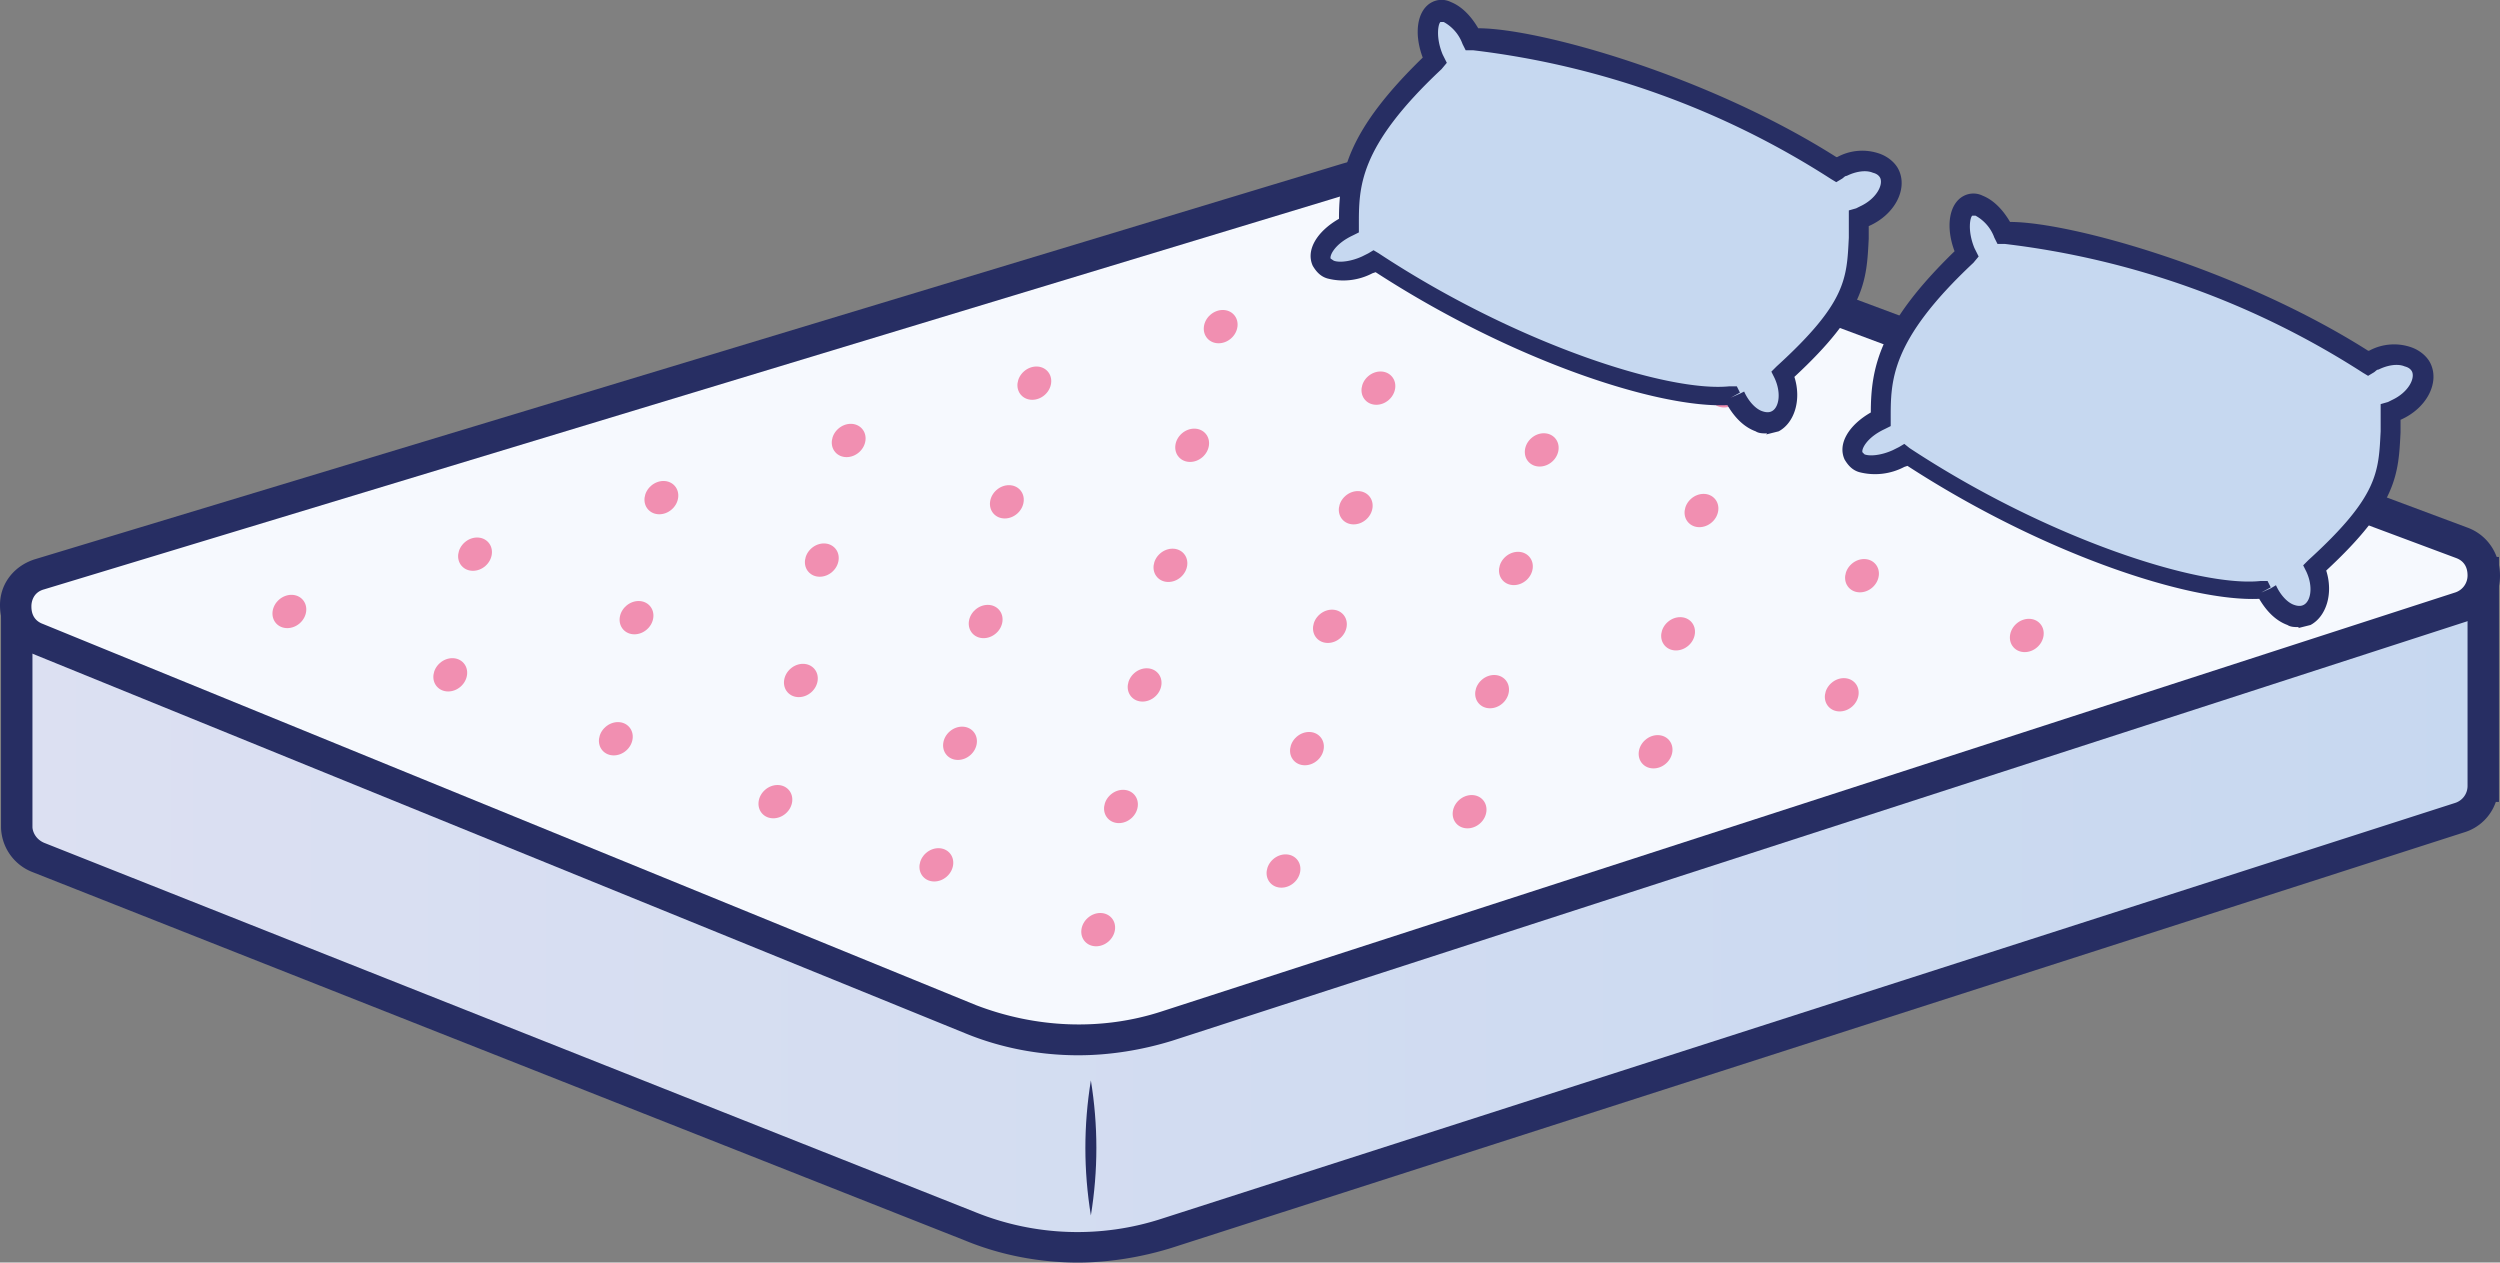
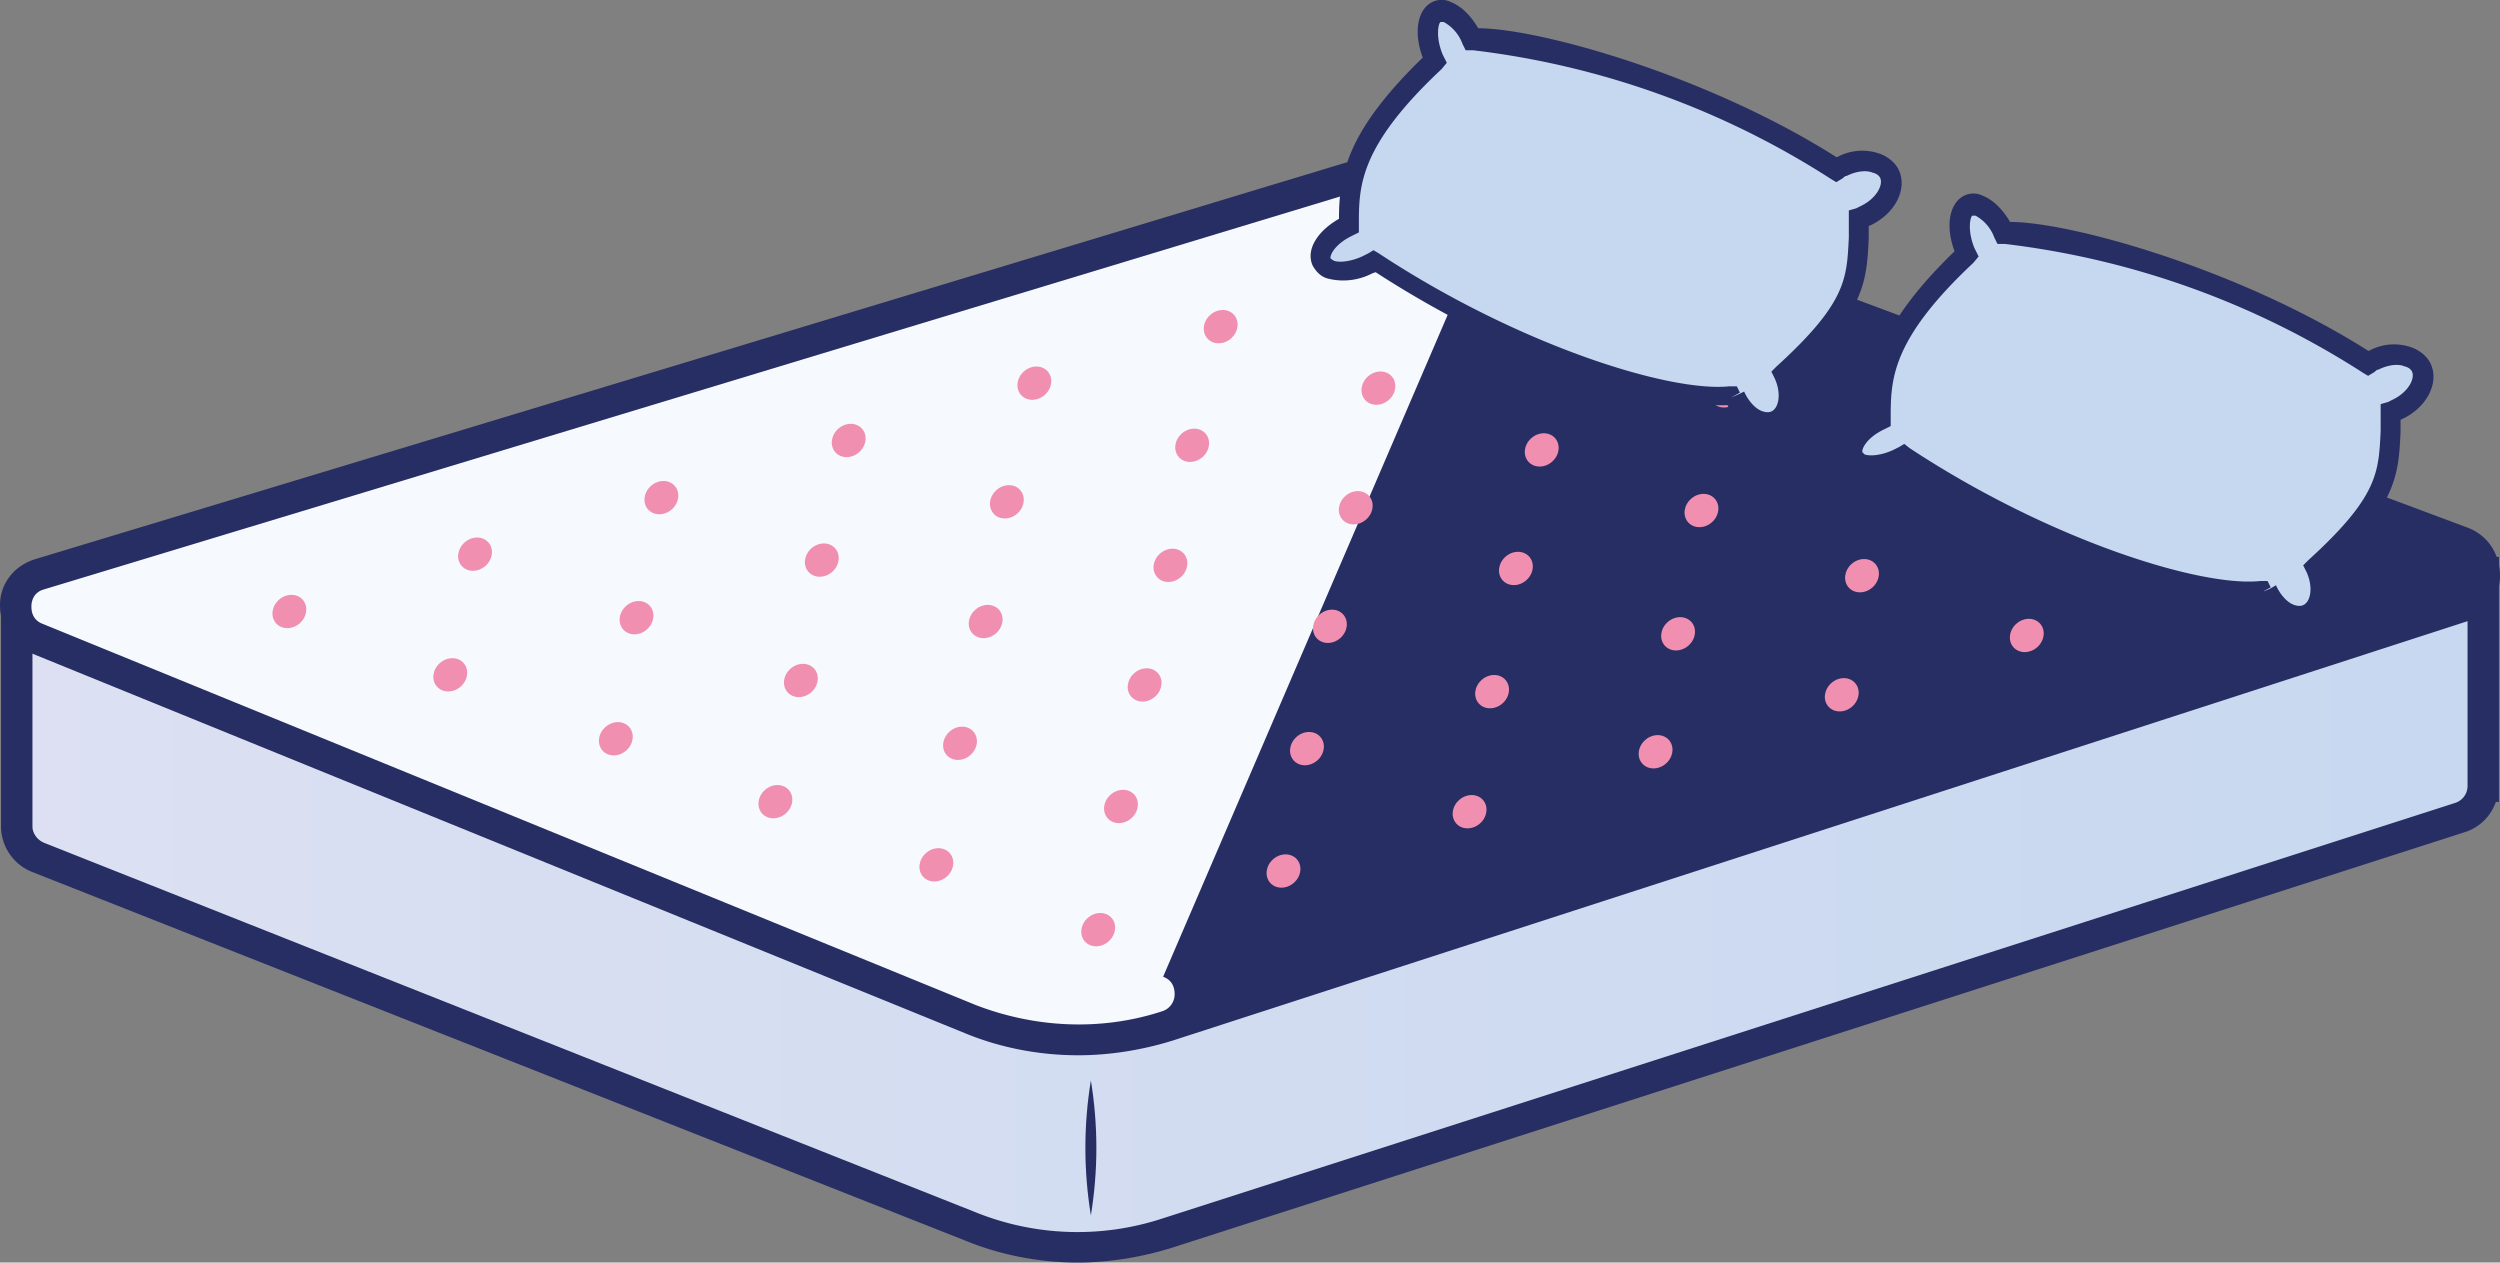
<svg xmlns="http://www.w3.org/2000/svg" id="Layer_2" viewBox="0 0 238.8 120.6">
  <rect x="0" y="0" width="238.8" height="120.6" fill="#808080" stroke="none" />
  <defs>
    <linearGradient id="linear-gradient" x1="1.6" x2="237.3" y1="73.8" y2="73.8" gradientUnits="userSpaceOnUse">
      <stop offset="0" stop-color="#dce0f2" />
      <stop offset="1" stop-color="#c7d8f0" />
    </linearGradient>
    <style>.cls-3,.cls-4,.cls-5{stroke-width:0}.cls-3{fill:#272e63}.cls-4{fill:#c6d8f0}.cls-5{fill:#f18fb1}</style>
  </defs>
  <g id="Layer_1-2">
    <path fill="url(#linear-gradient)" stroke-width="0" d="M237.3 54.7h-24v6.2l-85.2-31a24 24 0 0 0-15.2-.5l-87.3 37v-7.8h-24V79a3 3 0 0 0 2.1 2.9l89 35.3c6 2.4 12.7 2.6 18.9.6l123.5-39.7a3.3 3.3 0 0 0 2.3-3V54.7Z" />
    <path d="M103 120.6c-3.7 0-7.4-.7-10.8-2.1L3.1 83.3a4.7 4.7 0 0 1-3-4.2v-22h27v7L112.5 28c5.3-1.6 11-1.4 16.1.5l83.1 30.3v-5.6h27v23.4h-.3a4.6 4.6 0 0 1-3 2.9l-123.5 39.7c-2.9.9-6 1.4-9 1.4ZM3.1 60.1V79c0 .3.2 1.1 1.1 1.5l89 35.3a26 26 0 0 0 17.8.6l123.5-39.7a1.7 1.7 0 0 0 1.2-1.6V56.2h-21v6.9l-87.2-31.7a22 22 0 0 0-14.1-.5L24.1 68.6v-8.5h-21Z" class="cls-3" />
    <path fill="#f6f9fe" stroke-width="0" d="m3.6 61 89.1 36.4c6 2.4 12.7 2.6 18.9.6l123.5-40c2.9-.9 3-5.1.1-6.2l-91.6-34.2a24 24 0 0 0-15.2-.5L3.8 54.8c-3 .9-3.1 5-.3 6.2Z" />
-     <path d="M103 100.8c-3.7 0-7.4-.7-10.8-2.1L3 62.4c-1.9-.8-3-2.6-3-4.6 0-2.1 1.4-3.8 3.4-4.4L128 15.7c5.3-1.6 11-1.4 16.1.5l91.6 34.2c1.9.7 3.1 2.5 3.1 4.6s-1.3 3.8-3.3 4.4L112 99.4c-2.9.9-6 1.4-9 1.4Zm32.3-83.2a23 23 0 0 0-6.4.9L4.2 56.3c-1.1.3-1.2 1.3-1.2 1.6s0 1.3 1.1 1.7L93.2 96c5.7 2.2 12 2.5 17.8.6l123.5-40a1.7 1.7 0 0 0 1.2-1.6c0-.3 0-1.3-1.1-1.7L143 19.1c-2.5-.9-5.1-1.4-7.8-1.4Z" class="cls-3" />
+     <path d="M103 100.8c-3.7 0-7.4-.7-10.8-2.1L3 62.4c-1.9-.8-3-2.6-3-4.6 0-2.1 1.4-3.8 3.4-4.4L128 15.7c5.3-1.6 11-1.4 16.1.5l91.6 34.2c1.9.7 3.1 2.5 3.1 4.6s-1.3 3.8-3.3 4.4L112 99.4c-2.9.9-6 1.4-9 1.4Zm32.3-83.2a23 23 0 0 0-6.4.9L4.2 56.3c-1.1.3-1.2 1.3-1.2 1.6s0 1.3 1.1 1.7L93.2 96c5.7 2.2 12 2.5 17.8.6a1.7 1.7 0 0 0 1.2-1.6c0-.3 0-1.3-1.1-1.7L143 19.1c-2.5-.9-5.1-1.4-7.8-1.4Z" class="cls-3" />
    <ellipse cx="104.9" cy="88.8" class="cls-5" rx="1.7" ry="1.5" transform="rotate(-41.3 104.9 88.8)" />
    <ellipse cx="122.6" cy="83.2" class="cls-5" rx="1.7" ry="1.5" transform="rotate(-41.3 122.6 83.2)" />
    <ellipse cx="140.4" cy="77.6" class="cls-5" rx="1.7" ry="1.5" transform="rotate(-41.3 140.3 77.6)" />
    <ellipse cx="158.1" cy="71.9" class="cls-5" rx="1.7" ry="1.5" transform="rotate(-41.3 158 71.8)" />
    <ellipse cx="175.9" cy="66.3" class="cls-5" rx="1.7" ry="1.5" transform="rotate(-41.3 176 66.3)" />
    <ellipse cx="193.6" cy="60.7" class="cls-5" rx="1.7" ry="1.5" transform="rotate(-41.3 193.6 60.7)" />
-     <ellipse cx="211.4" cy="55" class="cls-5" rx="1.7" ry="1.5" transform="rotate(-41.3 211.4 55.1)" />
    <ellipse cx="89.4" cy="82.7" class="cls-5" rx="1.7" ry="1.5" transform="rotate(-41.3 89.3 82.6)" />
    <ellipse cx="107.1" cy="77.1" class="cls-5" rx="1.7" ry="1.5" transform="rotate(-41.3 107 77.1)" />
    <ellipse cx="124.8" cy="71.6" class="cls-5" rx="1.7" ry="1.5" transform="rotate(-41.3 124.7 71.5)" />
    <ellipse cx="142.5" cy="66" class="cls-5" rx="1.7" ry="1.5" transform="rotate(-41.3 142.6 66)" />
    <ellipse cx="160.2" cy="60.5" class="cls-5" rx="1.7" ry="1.5" transform="rotate(-41.3 160.3 60.4)" />
    <ellipse cx="177.9" cy="54.9" class="cls-5" rx="1.7" ry="1.5" transform="rotate(-41.3 178 55)" />
    <ellipse cx="195.6" cy="49.4" class="cls-5" rx="1.7" ry="1.5" transform="rotate(-41.3 195.6 49.3)" />
    <ellipse cx="74" cy="76.6" class="cls-5" rx="1.7" ry="1.5" transform="rotate(-41.3 74 76.5)" />
    <ellipse cx="91.7" cy="71" class="cls-5" rx="1.7" ry="1.5" transform="rotate(-41.3 91.7 71)" />
    <ellipse cx="109.4" cy="65.4" class="cls-5" rx="1.7" ry="1.5" transform="rotate(-41.3 109.4 65.5)" />
    <ellipse cx="127.1" cy="59.8" class="cls-5" rx="1.7" ry="1.5" transform="rotate(-41.3 127.1 59.9)" />
    <ellipse cx="144.8" cy="54.3" class="cls-5" rx="1.7" ry="1.5" transform="rotate(-41.3 144.8 54.3)" />
    <ellipse cx="162.5" cy="48.7" class="cls-5" rx="1.7" ry="1.5" transform="rotate(-41.3 162.6 48.7)" />
    <ellipse cx="180.3" cy="43.1" class="cls-5" rx="1.7" ry="1.5" transform="rotate(-41.3 180.3 43)" />
    <ellipse cx="58.8" cy="70.5" class="cls-5" rx="1.7" ry="1.5" transform="rotate(-41.3 58.9 70.5)" />
    <ellipse cx="76.5" cy="65" class="cls-5" rx="1.7" ry="1.5" transform="rotate(-41.3 76.5 65)" />
    <ellipse cx="94.2" cy="59.5" class="cls-5" rx="1.7" ry="1.5" transform="rotate(-41.3 94 59.5)" />
    <ellipse cx="111.8" cy="54" class="cls-5" rx="1.7" ry="1.5" transform="rotate(-41.3 111.8 54)" />
    <ellipse cx="129.5" cy="48.5" class="cls-5" rx="1.7" ry="1.5" transform="rotate(-41.3 129.5 48.5)" />
    <ellipse cx="147.2" cy="43" class="cls-5" rx="1.7" ry="1.5" transform="rotate(-41.3 147.2 42.9)" />
    <ellipse cx="164.9" cy="37.4" class="cls-5" rx="1.7" ry="1.5" transform="rotate(-41.3 164.8 37.4)" />
    <ellipse cx="43.1" cy="64.5" class="cls-5" rx="1.7" ry="1.5" transform="rotate(-41.3 43 64.6)" />
    <ellipse cx="60.8" cy="59" class="cls-5" rx="1.7" ry="1.5" transform="rotate(-41.3 60.8 59)" />
    <ellipse cx="78.5" cy="53.5" class="cls-5" rx="1.7" ry="1.5" transform="rotate(-41.3 78.5 53.5)" />
    <ellipse cx="96.2" cy="48" class="cls-5" rx="1.7" ry="1.5" transform="rotate(-41.3 96.1 48)" />
    <ellipse cx="113.9" cy="42.6" class="cls-5" rx="1.7" ry="1.5" transform="rotate(-41.3 113.8 42.6)" />
    <ellipse cx="131.6" cy="37.1" class="cls-5" rx="1.7" ry="1.5" transform="rotate(-41.3 131.6 37)" />
    <ellipse cx="149.3" cy="31.6" class="cls-5" rx="1.7" ry="1.5" transform="rotate(-41.3 149.3 31.6)" />
    <ellipse cx="27.6" cy="58.5" class="cls-5" rx="1.7" ry="1.5" transform="rotate(-41.3 27.5 58.4)" />
    <ellipse cx="45.4" cy="53" class="cls-5" rx="1.7" ry="1.5" transform="rotate(-41.3 45.3 53)" />
    <ellipse cx="63.2" cy="47.6" class="cls-5" rx="1.7" ry="1.5" transform="rotate(-41.3 63.1 47.6)" />
    <ellipse cx="81" cy="42.1" class="cls-5" rx="1.7" ry="1.5" transform="rotate(-41.3 81 42)" />
    <ellipse cx="98.8" cy="36.6" class="cls-5" rx="1.7" ry="1.5" transform="rotate(-41.3 98.8 36.6)" />
    <ellipse cx="116.6" cy="31.2" class="cls-5" rx="1.7" ry="1.5" transform="rotate(-41.3 116.6 31.2)" />
    <ellipse cx="134.4" cy="25.7" class="cls-5" rx="1.7" ry="1.5" transform="rotate(-41.3 134.4 25.8)" />
    <path d="M104.2 103.2c.7 4.3.7 8.6 0 12.9-.7-4.3-.7-8.6 0-12.9Z" class="cls-3" />
    <path d="M231.4 35.2c-.6-1.3-2.6-1.7-4.5-.8l-.6.3a82.2 82.2 0 0 0-34.8-12.5c-.9-1.9-2.4-3.1-3.4-2.6s-1.1 2.5-.3 4.4v.2c-7.9 7.4-8.3 11.3-8.2 15.8-1.9.9-3.1 2.5-2.6 3.5s2.4 1.2 4.3.3l.7-.4c13.3 8.7 28 13.5 34.2 12.8v.1c.9 2 2.6 3 3.9 2.4 1.3-.6 1.6-2.6.8-4.5 8-7.3 6.9-9.7 7.3-14.8l.5-.2c1.9-.9 3-2.7 2.4-4Z" class="cls-4" />
    <path d="M219.6 59.9c-.4 0-.8 0-1.1-.2-1.1-.4-2-1.3-2.7-2.5-6.6.3-20.5-4.2-33.6-12.7l-.3.1a6 6 0 0 1-4.3.5c-.7-.2-1.1-.7-1.4-1.2-.7-1.5.4-3.3 2.5-4.5 0-4.4.9-8.5 8-15.4-.9-2.4-.5-4.6.9-5.3a2 2 0 0 1 1.8 0c1 .4 1.9 1.3 2.6 2.5 5.8 0 21.9 4.5 34.2 12.3h.1a5 5 0 0 1 4.1-.3c.8.3 1.5.9 1.8 1.6.8 1.8-.4 4.2-2.9 5.3v1.2c-.2 4-.3 6.9-7.1 13.2.7 2.2 0 4.4-1.5 5.2l-1.2.3Zm-2.2-4c.4.9 1.1 1.7 1.8 1.9.3.1.6.1.8 0 .7-.3 1-1.7.3-3.2l-.3-.6.5-.5c6.7-6.1 6.7-8.4 6.9-12.3v-2.6l.7-.2.4-.2c1.5-.7 2.2-2 1.9-2.7-.1-.2-.3-.4-.7-.5-.7-.3-1.7-.1-2.5.3-.2 0-.3.2-.5.3l-.5.3-.5-.3a80.7 80.7 0 0 0-34.2-12.3h-.7l-.3-.6a3.9 3.9 0 0 0-1.8-2.1h-.3c-.2.1-.5 1.4.2 3.1l.4.8-.5.6c-8 7.5-7.9 11.3-7.9 15v.6l-.6.3c-1.7.8-2.2 1.9-2.1 2.2l.2.2c.5.2 1.6.1 2.7-.4l.6-.3.5-.3.5.4c13.2 8.7 27.7 13.3 33.5 12.7h.7l.3.6-.9.5.9-.4Z" class="cls-3" />
    <path d="M180.6 16.6c-.6-1.3-2.6-1.7-4.5-.8l-.6.3a82.2 82.2 0 0 0-34.8-12.5c-.9-1.9-2.4-3.1-3.4-2.6s-1.1 2.5-.3 4.4v.2c-7.9 7.4-8.3 11.3-8.2 15.8-1.9.9-3.1 2.5-2.6 3.5s2.4 1.2 4.3.3l.7-.4c13.3 8.7 28 13.5 34.2 12.8v.1c.9 2 2.6 3 3.9 2.4 1.3-.6 1.6-2.6.8-4.5 8-7.3 6.9-9.7 7.3-14.8l.5-.2c1.9-.9 3-2.7 2.4-4Z" class="cls-4" />
    <path d="M168.8 41.4c-.4 0-.8 0-1.1-.2-1.1-.4-2-1.3-2.7-2.5-6.6.3-20.5-4.2-33.6-12.7l-.3.1a6 6 0 0 1-4.3.5c-.7-.2-1.1-.7-1.4-1.2-.7-1.5.4-3.3 2.5-4.5 0-4.4.9-8.5 8-15.4-.9-2.4-.5-4.6.9-5.3a2 2 0 0 1 1.8 0c1 .4 1.9 1.3 2.6 2.5 5.8 0 21.9 4.5 34.2 12.3h.1a5 5 0 0 1 4.1-.3c.8.3 1.5.9 1.8 1.6.8 1.8-.4 4.2-2.9 5.3v1.2c-.2 4-.3 6.9-7.1 13.2.7 2.2 0 4.4-1.5 5.2l-1.2.3Zm-2.2-4c.4.9 1.1 1.7 1.8 1.9.3.1.6.1.8 0 .7-.3 1-1.7.3-3.2l-.3-.6.5-.5c6.7-6.1 6.7-8.4 6.9-12.3v-2.6l.7-.2.4-.2c1.5-.7 2.2-2 1.9-2.7-.1-.2-.3-.4-.7-.5-.7-.3-1.7-.1-2.5.3-.2 0-.3.2-.5.3l-.5.3-.5-.3a80.7 80.7 0 0 0-34.2-12.3h-.7l-.3-.6a3.9 3.9 0 0 0-1.8-2.1h-.3c-.2.1-.5 1.4.2 3.1l.4.8-.5.6c-8 7.5-7.9 11.3-7.9 15v.6l-.6.3c-1.7.8-2.2 1.9-2.1 2.2l.3.2c.5.2 1.6.1 2.7-.4l.6-.3.5-.3.5.3c13.2 8.7 27.7 13.3 33.5 12.7h.7l.3.6-.9.5.9-.4Z" class="cls-3" />
  </g>
</svg>